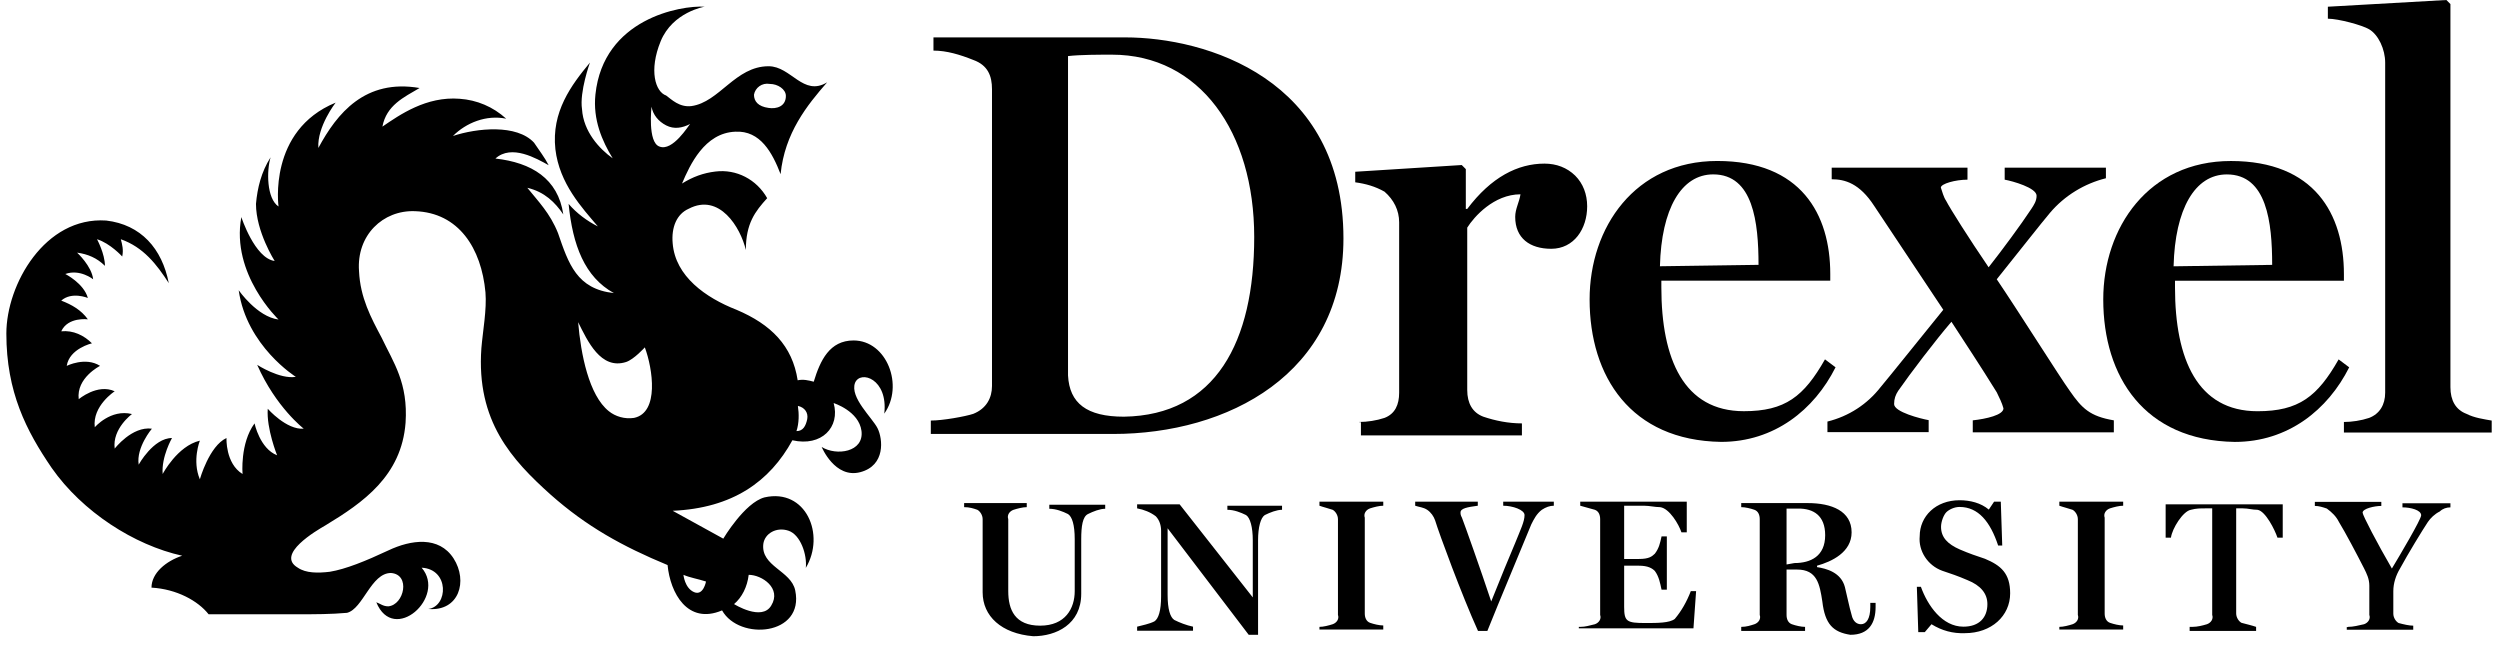
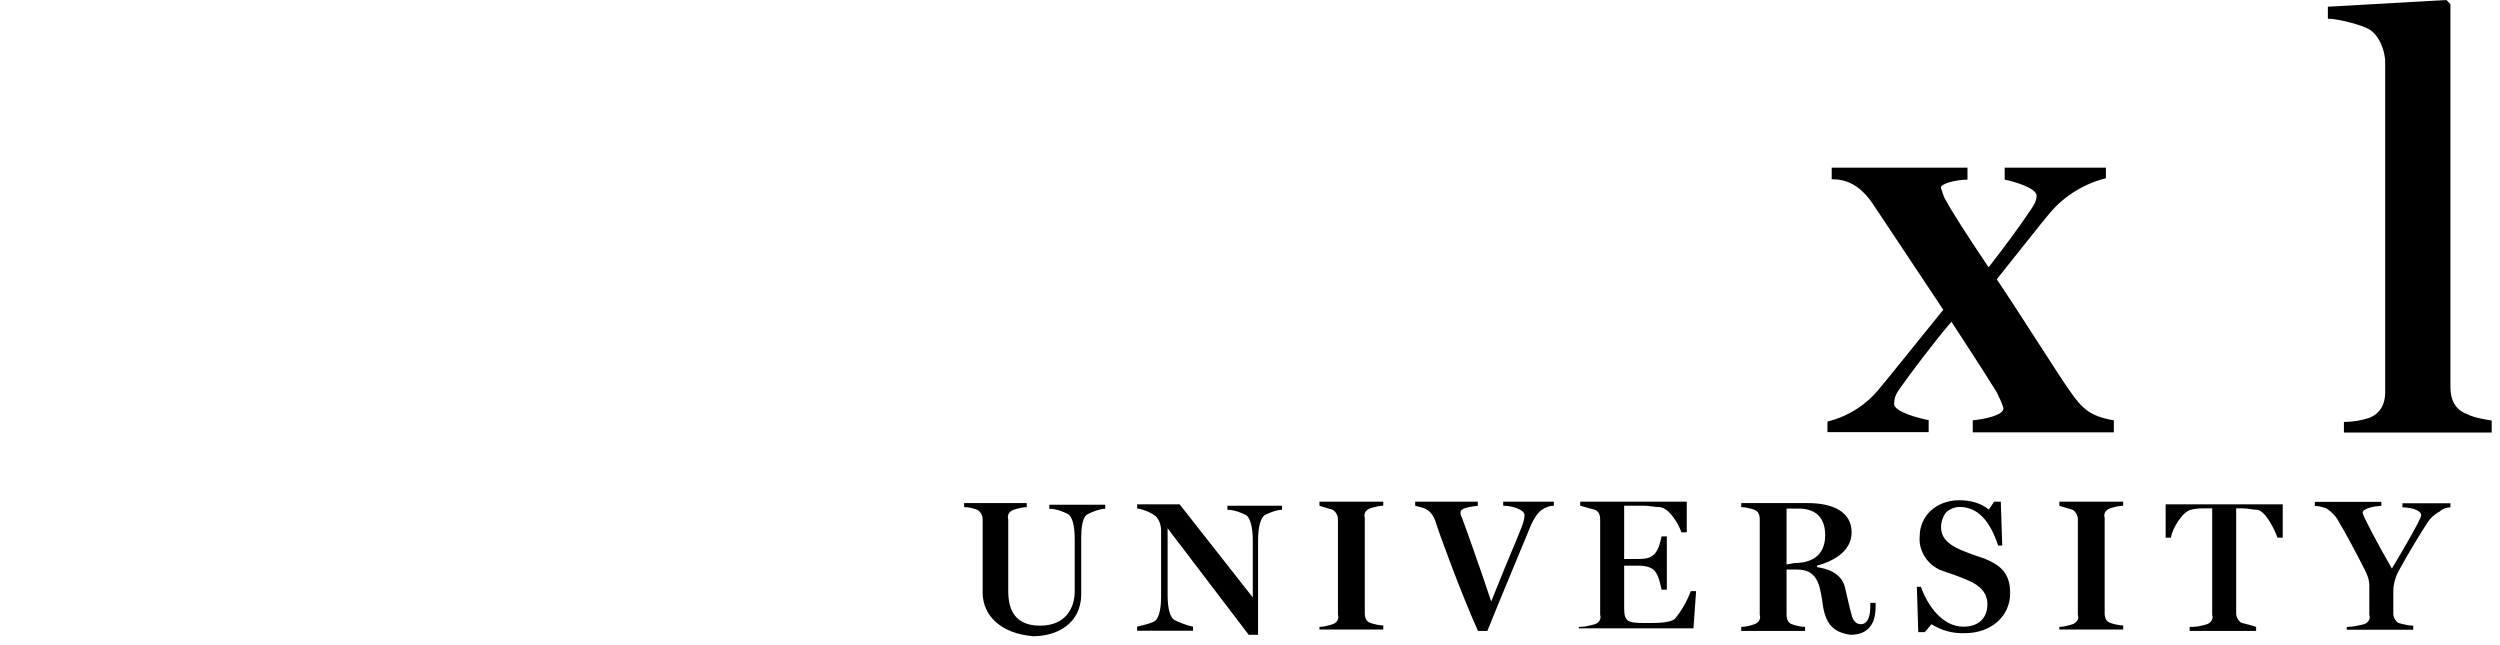
<svg xmlns="http://www.w3.org/2000/svg" width="159" height="41" viewBox="0 0 159 41" fill="none">
-   <path d="M42.019 2.623C42.782 0.762 44.811 0.426 44.811 0.426C43.286 0.335 38.373 1.188 37.869 6.01C37.701 7.613 38.296 8.971 38.968 10.07C38.128 9.475 37.106 8.376 37.016 6.941C36.848 5.842 37.52 3.981 37.52 3.981C36.331 5.416 35.064 7.109 35.322 9.488C35.581 11.686 37.016 13.211 38.024 14.401C37.352 14.064 36.667 13.56 36.163 12.966C36.421 15.59 37.184 17.62 39.045 18.641C36.68 18.382 36.163 16.779 35.49 14.827C34.986 13.56 34.223 12.797 33.538 11.944C34.637 12.203 35.309 12.875 35.826 13.638C35.49 11.35 33.797 10.341 31.509 10.083C32.53 9.152 34.133 10.083 34.896 10.509C34.637 10.005 34.301 9.579 33.965 9.074C32.866 7.885 30.332 8.144 28.807 8.648C29.647 7.807 30.927 7.29 32.194 7.549C31.353 6.786 30.332 6.359 29.233 6.282C27.113 6.114 25.42 7.303 24.321 8.053C24.579 6.696 25.678 6.191 26.686 5.597C23.222 5.002 21.438 7.2 20.248 9.41C20.158 8.053 21.347 6.528 21.347 6.528C17.029 8.299 17.715 13.134 17.715 13.134C16.952 12.63 16.952 10.845 17.21 10.005C16.616 10.936 16.37 11.957 16.28 12.966C16.28 14.737 17.469 16.598 17.469 16.598C16.202 16.43 15.349 13.806 15.349 13.806C14.677 17.439 17.715 20.322 17.715 20.322C16.357 20.153 15.181 18.46 15.181 18.46C15.685 22.015 18.814 23.967 18.814 23.967C17.792 24.135 16.357 23.204 16.357 23.204C17.547 25.906 19.318 27.264 19.318 27.264C18.219 27.354 17.029 25.997 17.029 25.997C16.939 27.264 17.624 28.957 17.624 28.957C16.525 28.531 16.189 26.928 16.189 26.928C15.258 28.195 15.426 30.147 15.426 30.147C14.328 29.474 14.405 27.858 14.405 27.858C13.306 28.363 12.711 30.483 12.711 30.483C12.207 29.293 12.711 28.026 12.711 28.026C11.277 28.363 10.346 30.147 10.346 30.147C10.255 29.048 10.94 27.858 10.94 27.858C9.751 27.858 8.82 29.552 8.82 29.552C8.652 28.453 9.661 27.264 9.661 27.264C8.394 27.096 7.295 28.531 7.295 28.531C7.127 27.264 8.394 26.333 8.394 26.333C7.036 25.997 6.028 27.173 6.028 27.173C5.86 25.816 7.295 24.885 7.295 24.885C6.196 24.381 5.007 25.389 5.007 25.389C4.839 24.032 6.364 23.269 6.364 23.269C5.433 22.674 4.244 23.269 4.244 23.269C4.412 22.17 5.847 21.834 5.847 21.834C5.343 21.33 4.658 20.994 3.895 21.071C4.321 20.14 5.588 20.309 5.588 20.309C5.162 19.714 4.567 19.378 3.895 19.119C4.567 18.524 5.588 18.951 5.588 18.951C5.33 18.02 4.153 17.426 4.153 17.426C5.084 17.09 5.924 17.762 5.924 17.762C5.834 16.922 4.903 16.068 4.903 16.068C5.575 16.159 6.17 16.404 6.674 16.909C6.674 16.146 6.17 15.215 6.17 15.215C7.01 15.474 7.773 16.314 7.773 16.314C7.864 15.887 7.773 15.551 7.683 15.215C9.118 15.719 9.971 16.818 10.734 18.007C10.307 15.81 8.962 14.284 6.752 14.026C2.861 13.767 0.404 18.085 0.404 21.213C0.404 24.937 1.671 27.393 3.287 29.759C5.239 32.551 8.536 34.671 11.587 35.344C10.566 35.68 9.635 36.442 9.635 37.373C11.238 37.464 12.595 38.214 13.267 39.067H19.02C20.042 39.067 21.05 39.067 22.071 38.976C23.093 38.718 23.597 36.442 24.864 36.442C26.131 36.533 25.704 38.472 24.696 38.563C24.36 38.563 24.191 38.395 23.933 38.304C25.032 41.006 28.419 37.968 26.816 36.106C28.587 36.197 28.509 38.563 27.242 38.731C29.195 38.899 29.776 36.96 28.845 35.512C27.915 34.077 26.143 34.322 24.696 35.008C23.261 35.68 21.994 36.197 20.972 36.365C20.21 36.455 19.447 36.455 18.943 36.106C17.508 35.266 20.132 33.74 20.714 33.404C23.08 31.969 25.536 30.276 25.794 26.889C25.962 24.355 25.032 23.075 24.269 21.472C23.597 20.205 22.912 18.938 22.834 17.245C22.666 14.957 24.36 13.353 26.389 13.431C29.181 13.521 30.616 15.797 30.875 18.589C30.966 19.688 30.707 21.046 30.616 22.144C30.28 26.798 32.569 29.255 35.012 31.452C37.3 33.482 39.588 34.749 42.458 35.938C42.626 37.709 43.725 39.752 45.923 38.821C47.022 40.773 51.172 40.424 50.577 37.554C50.319 36.287 48.379 36.029 48.547 34.594C48.638 33.922 49.388 33.495 50.15 33.754C50.913 34.012 51.34 35.279 51.249 36.119C52.516 33.999 51.249 31.039 48.625 31.633C47.358 31.969 46.001 34.258 46.001 34.258C44.307 33.327 42.782 32.486 42.782 32.486C46.595 32.319 48.961 30.625 50.396 28.001C52.258 28.427 53.447 27.16 53.02 25.635C53.02 25.635 54.623 26.139 54.791 27.406C54.959 28.763 53.188 29.009 52.258 28.427C52.258 28.427 53.098 30.457 54.714 30.03C56.33 29.604 56.149 27.91 55.813 27.238C55.477 26.566 54.042 25.286 54.378 24.355C54.714 23.515 56.498 24.096 56.239 26.307C57.506 24.536 56.407 21.653 54.287 21.653C52.762 21.653 52.167 22.92 51.754 24.277C51.417 24.187 51.081 24.109 50.732 24.187C50.396 21.989 49.039 20.632 46.841 19.701C44.889 18.938 42.95 17.581 42.782 15.474C42.691 14.452 43.04 13.612 43.803 13.276C45.755 12.255 47.099 14.465 47.436 15.9C47.436 14.207 48.03 13.444 48.793 12.604C48.121 11.414 46.841 10.742 45.496 10.91C44.734 11.001 44.061 11.246 43.376 11.673C43.88 10.483 44.811 8.454 46.763 8.376C48.366 8.286 49.129 9.734 49.646 11.078C49.905 8.454 51.34 6.683 52.607 5.235C51.081 6.166 50.319 4.213 48.883 4.213C46.763 4.213 45.755 6.502 43.971 6.747C43.208 6.838 42.704 6.321 42.368 6.075C41.683 5.842 41.256 4.485 42.019 2.623ZM48.961 5.338C49.465 5.338 49.982 5.674 49.982 6.101C49.982 6.773 49.388 6.941 48.883 6.864C48.211 6.773 47.953 6.437 47.953 6.023C48.03 5.584 48.457 5.248 48.961 5.338ZM40.325 26.578C39.731 26.669 39.136 26.488 38.722 26.152C37.455 25.144 36.938 22.519 36.77 20.49C37.365 21.679 38.205 23.541 39.821 23.023C40.325 22.855 41.011 22.093 41.011 22.093C41.515 23.45 41.941 26.242 40.325 26.578ZM41.941 9.32C41.178 9.061 41.437 6.786 41.437 6.786C41.528 7.29 41.864 7.717 42.368 7.975C42.872 8.234 43.389 8.144 43.893 7.885C43.803 7.963 42.782 9.656 41.941 9.32ZM49.052 38.511C48.457 39.532 46.686 38.42 46.686 38.42C47.19 37.994 47.526 37.322 47.617 36.559C48.457 36.559 49.724 37.412 49.052 38.511ZM44.902 36.985C44.902 36.985 44.734 37.916 44.139 37.658C43.544 37.399 43.467 36.559 43.467 36.559C43.88 36.74 44.385 36.817 44.902 36.985ZM50.655 27.419C50.823 26.915 50.823 26.32 50.745 25.816C51.172 25.906 51.417 26.242 51.34 26.656C51.249 27.083 51.081 27.419 50.655 27.419ZM59.2 26.747C59.963 26.747 61.398 26.488 61.902 26.32C62.742 25.984 63.091 25.299 63.091 24.549V5.674C63.091 4.834 62.833 4.149 61.902 3.813C61.062 3.477 60.208 3.218 59.368 3.218V2.378H71.559C76.717 2.378 85.443 5.002 85.443 15.163C85.443 23.799 78.074 27.6 70.796 27.6H59.2V26.747ZM79.768 15.073C79.768 8.389 76.303 3.477 70.719 3.477C69.956 3.477 68.689 3.477 67.926 3.567V23.877C68.017 25.648 69.115 26.501 71.481 26.501C77.312 26.41 79.768 21.756 79.768 15.073ZM86.452 26.837C86.956 26.837 87.55 26.747 88.055 26.578C88.727 26.32 88.986 25.738 88.986 24.976V14.142C88.986 13.379 88.649 12.707 88.055 12.19C87.46 11.854 86.865 11.686 86.193 11.595V10.923L92.967 10.496L93.226 10.755V13.289H93.316C94.842 11.259 96.535 10.406 98.229 10.406C98.992 10.406 99.664 10.664 100.181 11.169C100.685 11.673 100.944 12.358 100.944 13.121C100.944 14.556 100.103 15.823 98.656 15.823C97.298 15.823 96.367 15.15 96.367 13.793C96.367 13.289 96.626 12.862 96.703 12.358C95.01 12.358 93.743 13.793 93.316 14.478V24.807C93.316 25.648 93.652 26.242 94.338 26.501C95.1 26.759 95.941 26.928 96.794 26.928V27.69H86.555V26.85H86.452V26.837ZM101.099 19.042C101.099 14.465 103.982 10.238 109.217 10.238C114.544 10.238 116.405 13.625 116.405 17.426V17.852H105.662V18.279C105.662 22.855 107.097 26.152 110.911 26.152C113.535 26.152 114.725 25.221 116.069 22.855L116.741 23.36C115.384 26.061 112.85 28.104 109.463 28.104C103.723 28.014 101.099 23.954 101.099 19.042ZM111.842 16.844C111.842 14.142 111.506 11.091 108.959 11.091C106.929 11.091 105.662 13.289 105.572 16.934L111.842 16.844Z" fill="black" />
  <path d="M129.191 13.289C129.359 13.03 129.527 12.785 129.527 12.449C129.527 11.944 128.002 11.518 127.498 11.427V10.665H133.936V11.337C132.578 11.673 131.311 12.436 130.381 13.534C129.876 14.129 128.351 16.068 126.993 17.762C128.428 19.882 130.975 23.941 131.647 24.872C132.41 25.971 132.914 26.475 134.44 26.734V27.497H125.468V26.734C126.308 26.643 127.42 26.398 127.42 25.971C127.33 25.635 127.162 25.299 126.993 24.95C125.895 23.179 125.041 21.899 124.111 20.464C123.089 21.653 121.486 23.76 120.723 24.859C120.555 25.118 120.465 25.363 120.465 25.7C120.465 26.204 122.158 26.63 122.663 26.721V27.484H116.225V26.811C117.582 26.475 118.758 25.712 119.612 24.614C120.116 24.019 122.146 21.485 123.593 19.701L119.198 13.095C118.267 11.66 117.336 11.401 116.496 11.401V10.665H125.132V11.427C124.369 11.427 123.438 11.686 123.438 11.931C123.529 12.19 123.606 12.526 123.774 12.772C124.033 13.276 125.209 15.138 126.476 16.999C127.33 15.913 128.519 14.31 129.191 13.289Z" fill="black" />
-   <path d="M133.767 19.044C133.767 14.467 136.65 10.24 141.885 10.24C147.212 10.24 149.073 13.627 149.073 17.428V17.855H138.33V18.281C138.33 22.858 139.765 26.154 143.579 26.154C146.203 26.154 147.392 25.223 148.737 22.858L149.409 23.362C148.052 26.064 145.518 28.106 142.131 28.106C136.378 28.016 133.767 23.956 133.767 19.044ZM144.51 16.846C144.51 14.144 144.173 11.093 141.627 11.093C139.597 11.093 138.33 13.291 138.24 16.937L144.51 16.846Z" fill="black" />
  <path d="M149.073 26.838C149.577 26.838 150.172 26.748 150.676 26.579C151.348 26.321 151.697 25.739 151.697 24.977V3.982C151.697 3.141 151.271 2.211 150.676 1.862C150.25 1.603 148.724 1.189 148.052 1.189V0.427L155.589 0L155.847 0.259V24.627C155.847 25.468 156.183 26.062 156.869 26.321C157.373 26.579 157.967 26.657 158.472 26.748V27.51H149.073V26.838ZM62.496 37.672V33.018C62.496 32.759 62.328 32.513 62.16 32.423C61.901 32.332 61.656 32.255 61.319 32.255V31.996H65.301V32.255C65.043 32.255 64.706 32.345 64.461 32.423C64.202 32.513 64.034 32.759 64.125 33.018V37.594C64.125 38.783 64.551 39.792 66.154 39.792C67.757 39.792 68.352 38.693 68.352 37.594V34.297C68.352 33.367 68.184 32.862 67.925 32.694C67.589 32.526 67.163 32.358 66.736 32.358V32.1H70.291V32.358C69.955 32.358 69.528 32.526 69.192 32.694C68.856 32.862 68.766 33.457 68.766 34.297V37.762C68.766 39.714 67.163 40.464 65.715 40.464C63.685 40.296 62.496 39.184 62.496 37.672ZM74.26 33.599V37.827C74.26 38.758 74.428 39.262 74.687 39.43C75.023 39.598 75.449 39.766 75.876 39.856V40.115H72.321V39.856C72.657 39.766 73.084 39.688 73.42 39.52C73.678 39.352 73.846 38.848 73.846 37.917V33.767C73.846 33.431 73.756 33.095 73.51 32.837C73.174 32.578 72.748 32.41 72.321 32.332V32.074H75.023L79.677 37.995V34.362C79.677 33.522 79.509 32.927 79.25 32.759C78.914 32.591 78.487 32.423 78.061 32.423V32.164H81.538V32.423C81.202 32.423 80.776 32.591 80.439 32.759C80.181 32.927 80.013 33.522 80.013 34.362V40.373H79.418L74.26 33.599ZM83.917 39.869C84.176 39.869 84.512 39.779 84.757 39.701C85.016 39.611 85.184 39.365 85.094 39.107V33.018C85.094 32.759 84.925 32.513 84.757 32.423C84.499 32.332 84.163 32.255 83.917 32.164V31.906H87.976V32.164C87.718 32.164 87.382 32.255 87.136 32.332C86.878 32.423 86.71 32.669 86.8 32.927V39.016C86.8 39.275 86.891 39.52 87.136 39.611C87.395 39.701 87.731 39.779 87.976 39.779V40.037H83.917V39.869ZM91.273 33.095C91.183 32.837 91.014 32.591 90.769 32.423C90.51 32.255 90.265 32.255 90.006 32.164V31.906H93.988V32.164C93.316 32.255 92.889 32.332 92.889 32.591C92.889 32.681 92.889 32.759 92.98 32.927C93.147 33.354 94.169 36.224 94.841 38.253C95.345 36.986 96.108 35.125 96.367 34.53C96.703 33.69 96.961 33.173 96.961 32.759C96.961 32.423 96.198 32.164 95.604 32.164V31.906H98.823V32.164C98.564 32.164 98.319 32.255 98.06 32.423C97.724 32.681 97.556 33.018 97.388 33.354C97.052 34.194 95.268 38.434 94.596 40.128H94.001C92.967 37.84 91.532 33.948 91.273 33.095ZM100.503 39.869C100.84 39.869 101.098 39.779 101.434 39.701C101.693 39.611 101.861 39.365 101.77 39.107V33.018C101.77 32.759 101.68 32.513 101.434 32.423C101.098 32.332 100.84 32.255 100.503 32.164V31.906H107.278V33.858H106.941C106.773 33.354 106.179 32.332 105.584 32.255C105.248 32.255 104.912 32.164 104.563 32.164H103.296V35.551H104.227C104.899 35.551 105.067 35.383 105.248 35.215C105.507 34.879 105.584 34.543 105.675 34.116H106.011V37.504H105.675C105.584 37.077 105.507 36.663 105.248 36.314C105.08 36.146 104.821 35.978 104.227 35.978H103.296V38.602C103.296 39.533 103.464 39.624 104.653 39.624C105.416 39.624 106.179 39.624 106.515 39.365C106.941 38.861 107.278 38.266 107.536 37.594H107.872L107.704 39.96H100.413V39.869H100.503ZM115.9 38.253C115.732 37.154 115.564 36.224 114.297 36.224H113.625V39.107C113.625 39.365 113.716 39.611 113.961 39.701C114.22 39.792 114.556 39.869 114.802 39.869V40.128H110.742V39.869C111.078 39.869 111.337 39.779 111.583 39.701C111.841 39.611 112.009 39.365 111.919 39.107V33.018C111.919 32.759 111.828 32.513 111.583 32.423C111.324 32.332 110.988 32.255 110.742 32.255V31.996H114.97C116.495 31.996 117.762 32.501 117.762 33.858C117.762 35.125 116.495 35.719 115.564 35.978V36.069C116.159 36.159 117.09 36.405 117.335 37.335C117.503 38.008 117.594 38.525 117.762 39.107C117.853 39.533 118.098 39.701 118.357 39.701C118.693 39.701 118.951 39.365 118.951 38.602V38.344H119.288V38.602C119.288 39.624 118.861 40.373 117.684 40.373C116.586 40.205 116.069 39.701 115.9 38.253ZM114.129 35.81C115.151 35.81 116.081 35.383 116.081 34.039C116.081 32.772 115.319 32.345 114.388 32.345H113.625V35.901L114.129 35.81ZM122.843 39.701L122.416 40.205H122.002L121.912 37.322H122.17C122.597 38.512 123.528 39.856 124.872 39.856C125.894 39.856 126.398 39.262 126.398 38.421C126.398 37.749 125.971 37.232 125.131 36.896C124.536 36.637 124.032 36.469 123.528 36.301C122.597 35.965 122.002 35.034 122.093 34.103C122.093 32.837 123.114 31.815 124.627 31.815C125.299 31.815 125.984 31.983 126.488 32.41L126.824 31.906H127.251L127.342 34.698H127.083C126.579 33.173 125.816 32.242 124.627 32.242C124.291 32.242 123.954 32.41 123.786 32.578C123.618 32.746 123.45 33.173 123.45 33.509C123.45 34.181 123.877 34.608 124.64 34.944C125.234 35.202 125.738 35.37 126.243 35.538C127.264 35.965 127.846 36.469 127.846 37.736C127.846 39.171 126.656 40.27 124.963 40.27C124.2 40.296 123.515 40.115 122.843 39.701ZM130.974 39.869C131.233 39.869 131.569 39.779 131.815 39.701C132.073 39.611 132.241 39.365 132.151 39.107V33.018C132.151 32.759 131.983 32.513 131.815 32.423C131.556 32.332 131.22 32.255 130.974 32.164V31.906H135.034V32.164C134.775 32.164 134.439 32.255 134.193 32.332C133.935 32.423 133.767 32.669 133.857 32.927V39.016C133.857 39.275 133.948 39.52 134.193 39.611C134.452 39.701 134.788 39.779 135.034 39.779V40.037H130.974V39.869ZM139.429 39.869C139.765 39.869 140.101 39.779 140.36 39.701C140.618 39.611 140.786 39.365 140.696 39.107V32.332H140.269C139.933 32.332 139.675 32.332 139.339 32.423C138.834 32.513 138.149 33.612 138.072 34.194H137.735V32.074H145.182V34.194H144.846C144.678 33.69 144.083 32.501 143.579 32.423C143.243 32.423 142.984 32.332 142.648 32.332H142.221V39.016C142.221 39.275 142.389 39.52 142.558 39.611C142.894 39.701 143.23 39.779 143.488 39.869V40.128H139.261V39.869H139.429ZM149.332 39.869C149.668 39.869 150.004 39.779 150.353 39.701C150.612 39.611 150.78 39.365 150.689 39.107V37.245C150.689 36.818 150.521 36.482 150.353 36.146C149.926 35.306 149.164 33.858 148.75 33.186C148.582 32.849 148.323 32.591 147.987 32.345C147.729 32.255 147.483 32.177 147.224 32.177V31.919H151.452V32.177C151.025 32.177 150.262 32.345 150.262 32.604C150.262 32.772 151.193 34.556 152.124 36.159C152.628 35.319 153.986 33.031 153.986 32.772C153.986 32.436 153.313 32.268 152.796 32.268V32.009H155.847V32.268C155.589 32.268 155.343 32.358 155.175 32.526C154.839 32.694 154.58 32.953 154.412 33.199C154.076 33.703 153.145 35.228 152.641 36.159C152.383 36.586 152.215 37.09 152.215 37.594V39.029C152.215 39.288 152.383 39.533 152.551 39.624C152.887 39.714 153.223 39.792 153.482 39.792V40.05H149.254V39.882H149.332V39.869Z" fill="black" />
</svg>